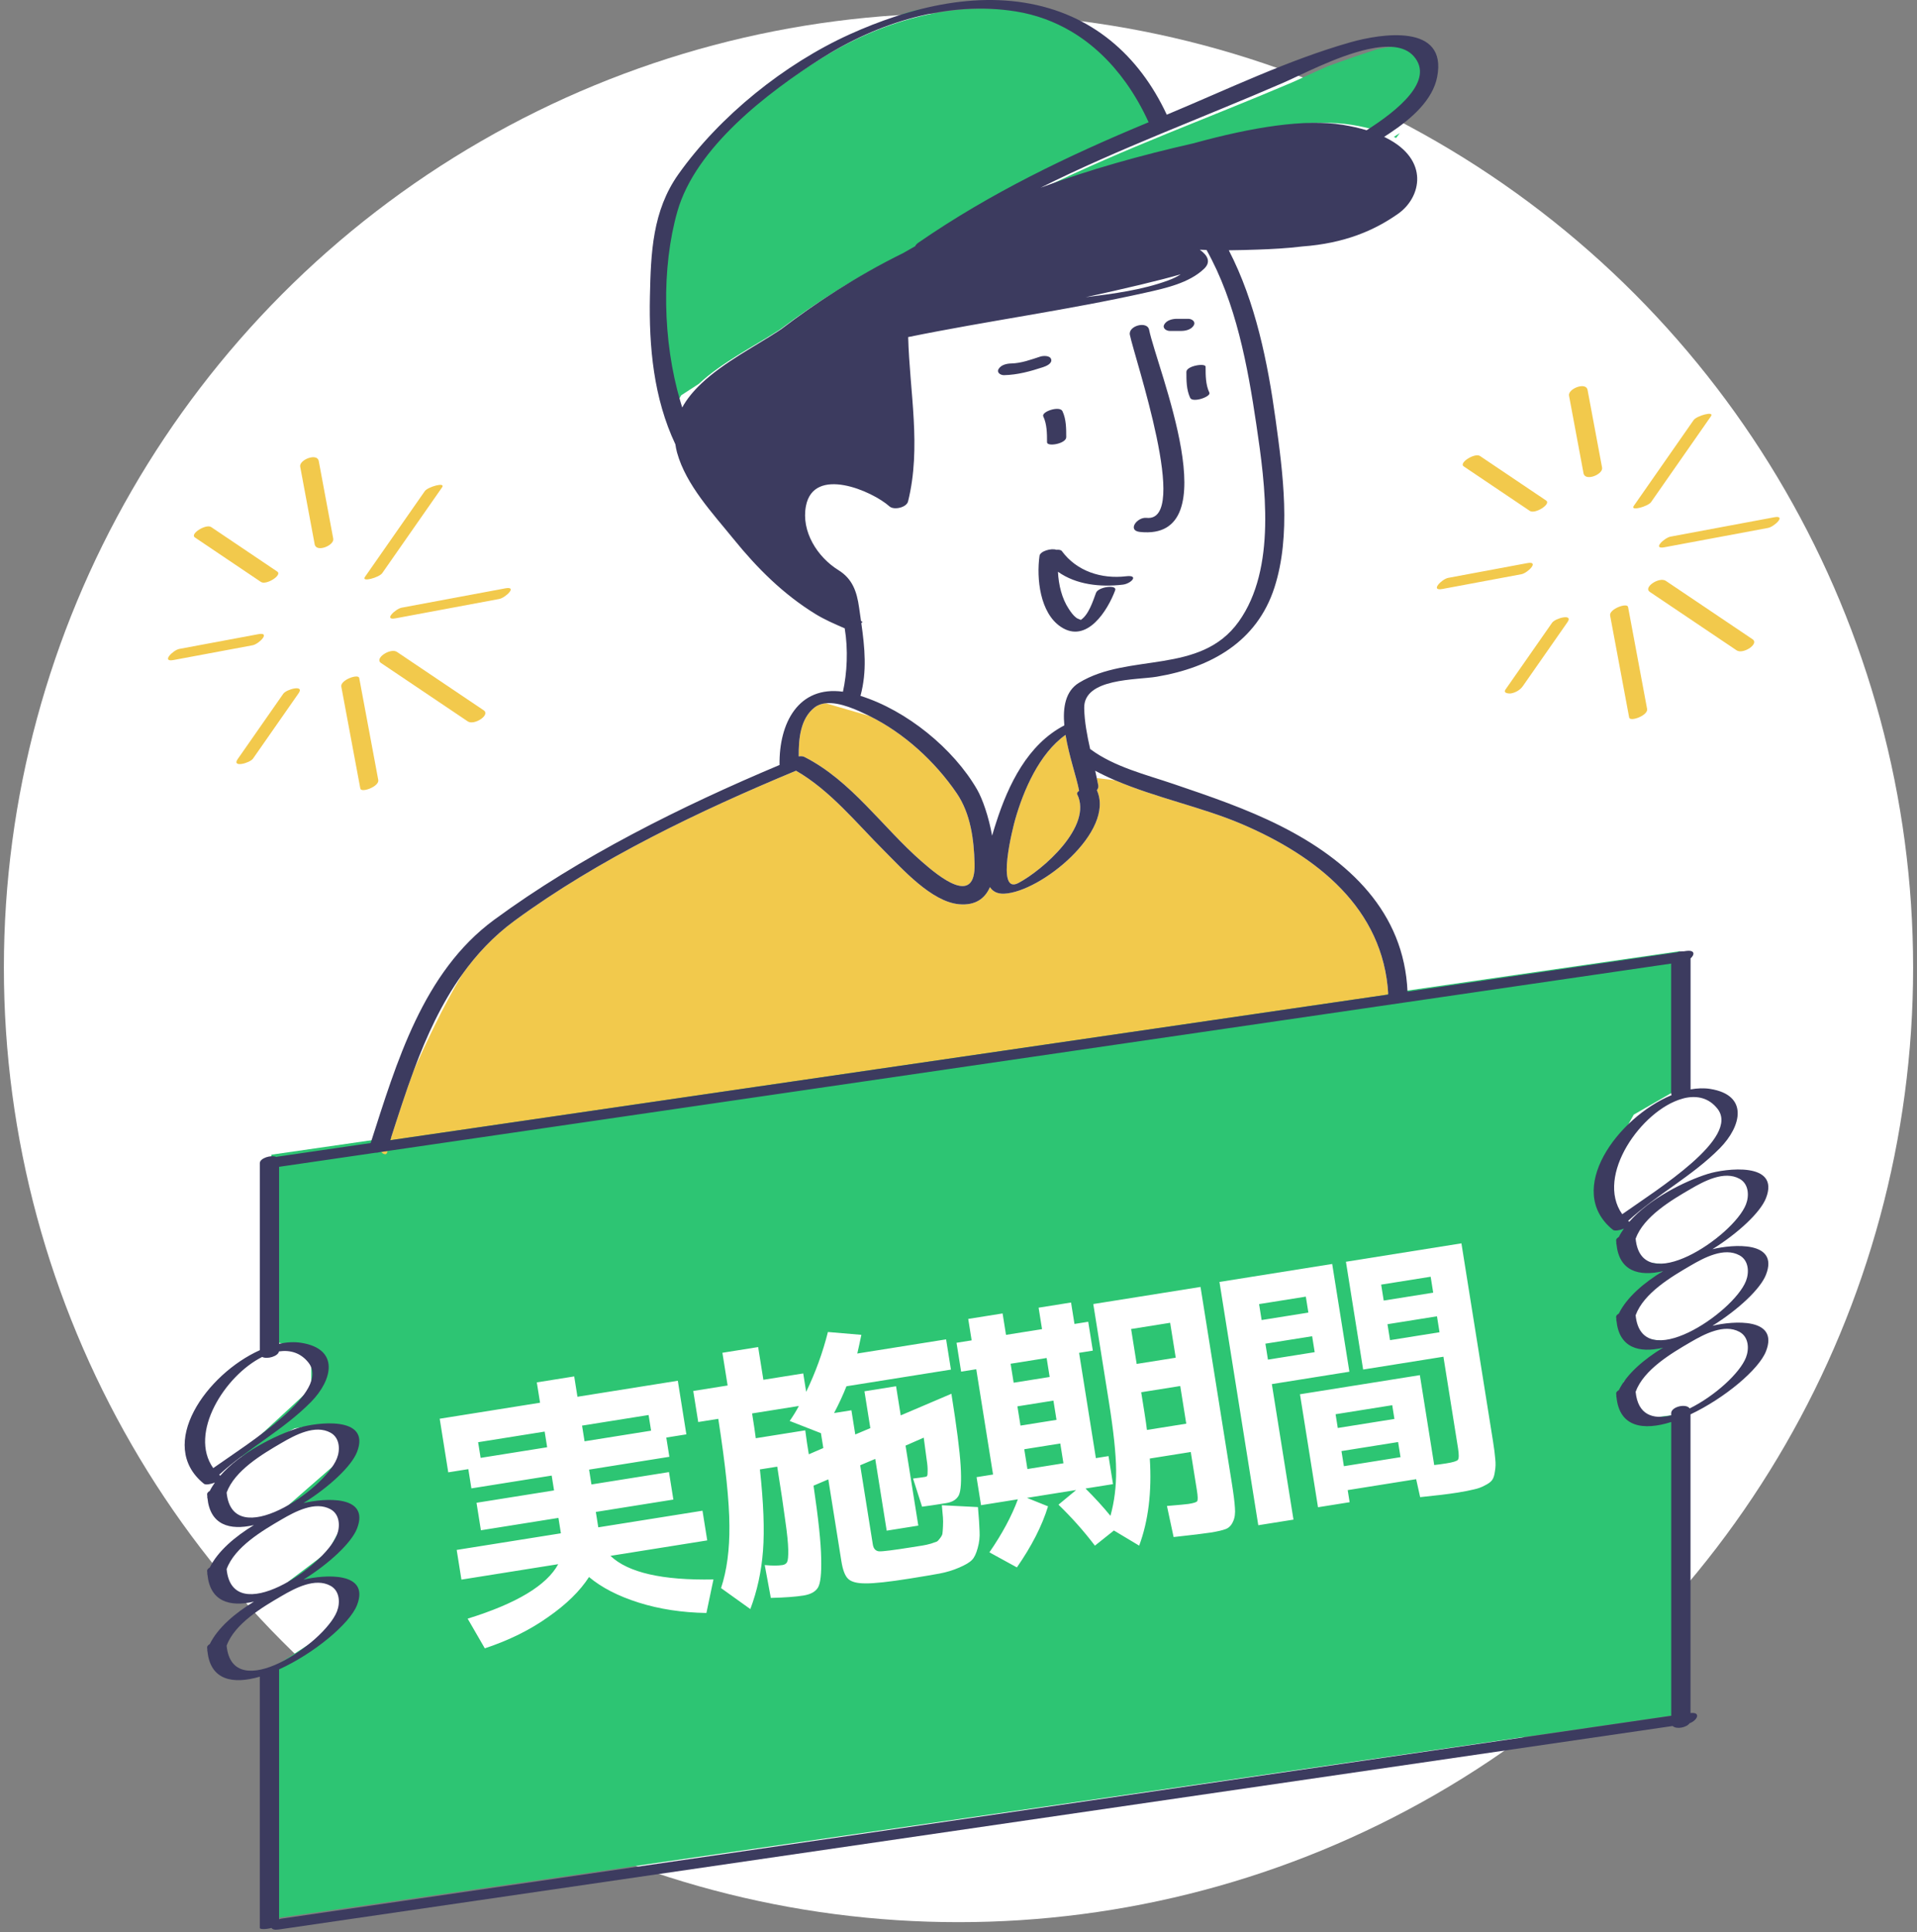
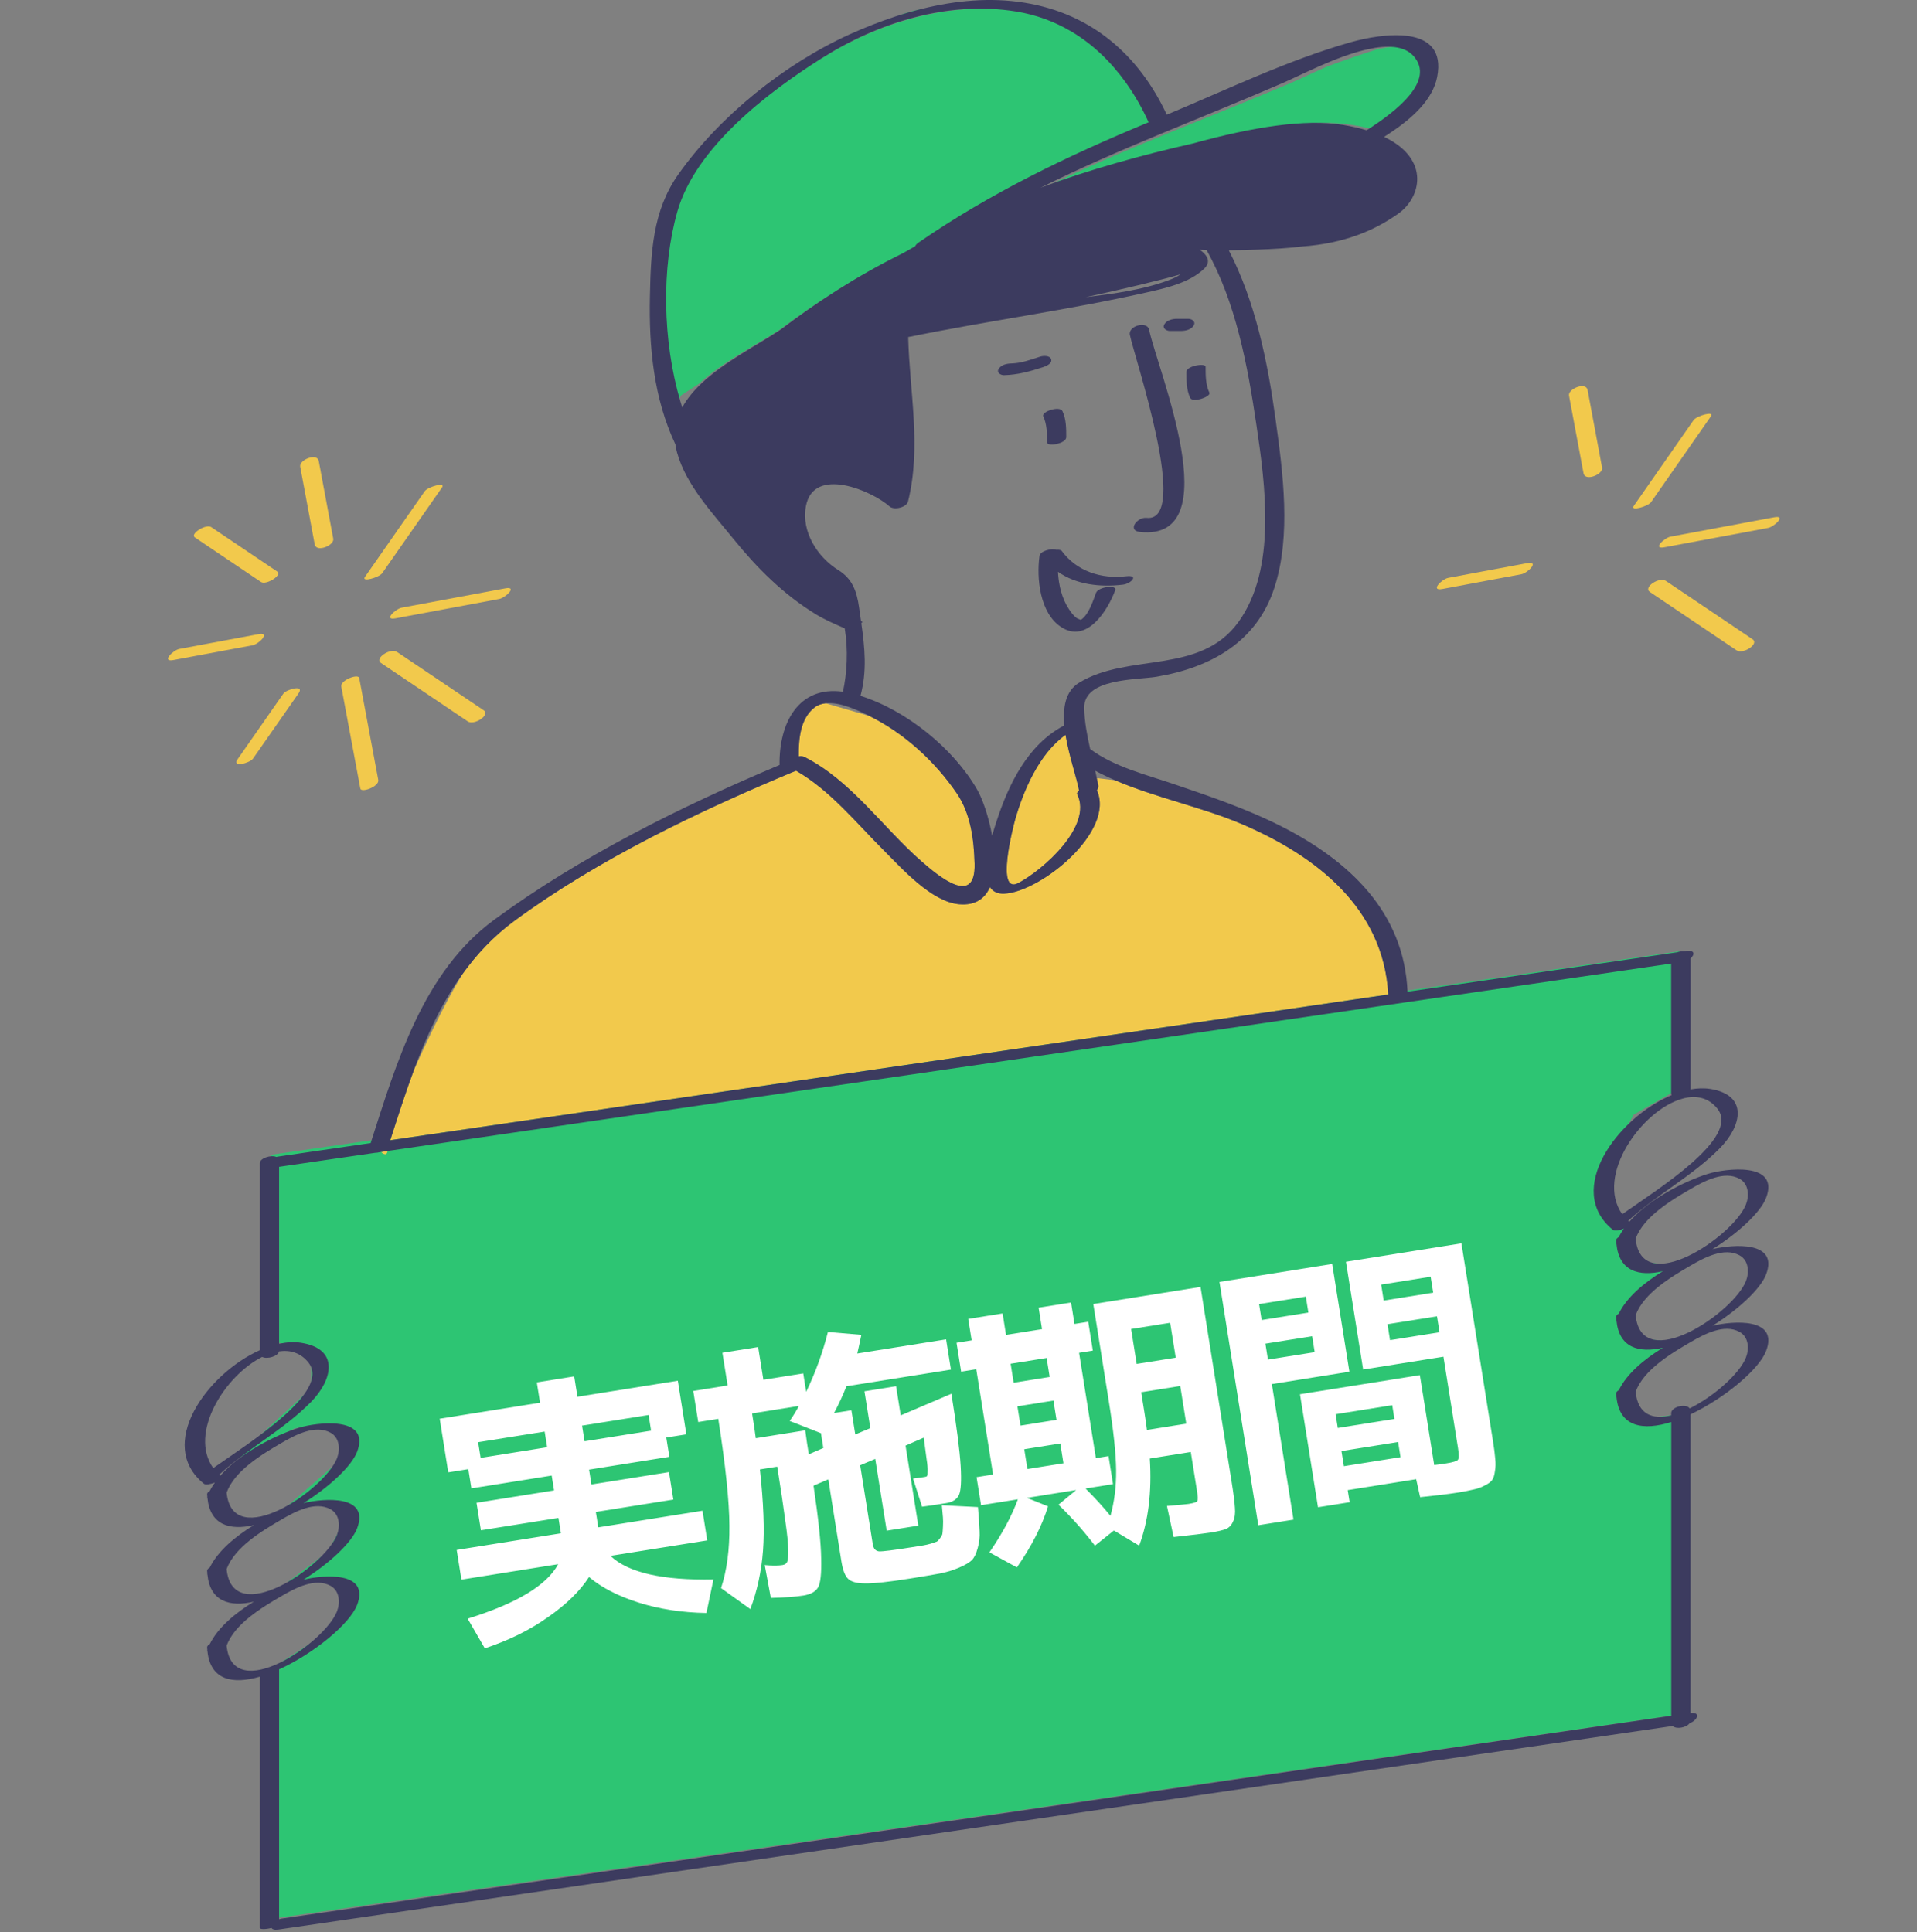
<svg xmlns="http://www.w3.org/2000/svg" width="247" height="249" viewBox="0 0 247 249" fill="none">
  <rect x="0" y="0" width="247" height="249" fill="#808080" stroke="none" />
-   <circle cx="123.5" cy="124.708" r="123" fill="white" />
  <path d="M34.972 172.886V148.805L216.482 122.573V140.204L210.503 143.644L206.659 150.525V154.825L209.649 157.405L209.222 159.985L210.93 162.566L215.201 162.996L209.649 167.726L208.794 170.306L210.93 172.456L215.201 172.886L209.222 178.047V180.197L212.211 182.777L215.628 182.347V221.049L34.972 247.281V215.029L40.951 211.159L44.794 206.429L43.086 203.418L37.107 203.848L42.232 199.978L44.794 195.248L41.378 193.528L36.68 194.388L43.086 188.797L44.794 184.927L40.951 183.637L37.961 184.067L29.847 188.367L40.097 178.907V173.746L34.972 172.886Z" fill="#2DC573" />
  <path d="M86.938 27.241C84.838 34.471 84.983 43.916 87.326 51.725L87.771 50.939C87.771 50.939 88.589 50.4 90.033 49.474C92.977 46.717 97.183 44.601 100.08 42.732C100.231 42.633 100.384 42.535 100.537 42.438C104.964 39.124 110.386 35.587 116.488 32.644C117.029 32.34 117.569 32.035 118.114 31.736C118.177 31.588 118.306 31.434 118.541 31.275C127.934 24.895 138.2 20.041 148.723 15.759C147.89 13.954 146.898 12.243 145.752 10.665C143.752 8.444 141.264 5.993 138.572 4.053C136.414 2.799 134.001 1.906 131.332 1.481C122.452 0.064 113.27 2.878 105.782 7.55C98.737 11.945 89.335 18.989 86.938 27.241Z" fill="#2DC573" />
  <path d="M177.478 6.339C179.987 5.796 182.239 5.855 183.482 7.247C186.254 10.351 181.41 14.216 177.301 16.785C176.379 16.511 175.346 16.277 174.191 16.091C169.237 15.292 162.332 16.375 154.599 18.472C147.896 19.961 141.035 21.823 134.551 24.192C144.875 19.128 155.718 15.21 166.406 10.653C167.49 10.191 169.195 9.356 171.132 8.52C173.456 7.675 175.643 6.917 177.478 6.339Z" fill="#2DC573" />
  <path d="M115.535 2.122C116.651 1.762 117.781 1.439 118.922 1.159C117.898 1.299 116.878 1.569 115.535 2.122Z" fill="#2DC573" />
-   <path d="M180.359 17.15L179.882 17.779C179.787 17.73 179.697 17.682 179.6 17.637C179.855 17.479 180.107 17.315 180.359 17.15Z" fill="#2DC573" />
  <path d="M78.655 200.501C80.912 202.659 85.337 203.673 91.927 203.542L91.019 207.865C87.862 207.811 84.957 207.366 82.305 206.53C79.653 205.694 77.515 204.594 75.893 203.23C74.728 205.039 72.969 206.76 70.614 208.395C68.287 210.05 65.57 211.392 62.465 212.42L60.256 208.595C66.557 206.645 70.446 204.305 71.924 201.575L59.453 203.564L58.843 199.738L72.27 197.596L71.953 195.612L61.963 197.206L61.397 193.663L71.388 192.069L71.083 190.156L60.738 191.807L60.342 189.327L57.756 189.74L56.654 182.831L69.585 180.768L69.166 178.147L73.985 177.378L74.403 180L87.334 177.936L88.436 184.845L85.85 185.257L86.245 187.737L75.901 189.388L76.206 191.301L86.196 189.707L86.761 193.249L76.771 194.843L77.088 196.827L90.514 194.685L91.125 198.511L78.655 200.501ZM83.57 182.352L74.996 183.719L75.319 185.739L83.892 184.371L83.57 182.352ZM61.927 187.875L70.5 186.507L70.178 184.488L61.605 185.856L61.927 187.875ZM106.082 186.607L105.777 184.694L101.748 183.12C102.22 182.44 102.614 181.796 102.929 181.188L96.906 182.149C97.136 183.59 97.294 184.655 97.38 185.343L103.756 184.326C103.813 184.68 103.886 185.213 103.975 185.926C104.085 186.611 104.164 187.107 104.213 187.414L106.082 186.607ZM98.358 177.812L103.495 176.993L103.873 179.366C105.074 176.874 106.008 174.303 106.675 171.654L110.984 172.02C110.793 172.946 110.618 173.749 110.46 174.428L121.903 172.603L122.525 176.5L109.063 178.647C108.65 179.706 108.119 180.857 107.47 182.099L109.702 181.742L110.199 184.86L112.139 184.042L111.382 179.295L115.456 178.645L116.055 182.4L122.586 179.614C123.264 183.865 123.661 186.963 123.778 188.906C123.894 190.849 123.816 192.109 123.545 192.685C123.27 193.237 122.719 193.58 121.892 193.711C120.641 193.911 119.611 194.063 118.805 194.168L117.644 190.538C118.215 190.472 118.725 190.402 119.173 190.331C119.315 190.308 119.406 190.269 119.445 190.215C119.505 190.132 119.53 189.91 119.521 189.549C119.535 189.183 119.493 188.693 119.395 188.079C119.321 187.461 119.196 186.525 119.02 185.269L116.677 186.297L118.322 196.606L114.248 197.256L112.772 188.01L110.832 188.828L112.46 199.031C112.547 199.574 112.812 199.871 113.256 199.921C113.696 199.948 115.133 199.767 117.565 199.379C118.227 199.273 118.687 199.2 118.947 199.158C119.23 199.113 119.569 199.035 119.963 198.924C120.353 198.789 120.605 198.7 120.72 198.658C120.83 198.591 120.975 198.435 121.154 198.189C121.332 197.942 121.424 197.758 121.429 197.636C121.453 197.487 121.477 197.18 121.5 196.717C121.523 196.253 121.522 195.866 121.496 195.555C121.471 195.244 121.423 194.719 121.354 193.979L126.006 194.218C126.126 195.579 126.195 196.621 126.214 197.345C126.256 198.065 126.177 198.78 125.975 199.49C125.777 200.224 125.532 200.736 125.239 201.024C124.95 201.337 124.397 201.667 123.581 202.016C122.788 202.36 121.945 202.616 121.051 202.783C120.181 202.946 118.907 203.161 117.231 203.428C114.538 203.858 112.634 204.065 111.517 204.049C110.428 204.054 109.682 203.858 109.28 203.462C108.881 203.089 108.592 202.336 108.411 201.203L106.726 190.645L104.822 191.458C105.449 195.693 105.777 198.813 105.807 200.819C105.856 202.797 105.717 204.054 105.391 204.591C105.065 205.127 104.441 205.469 103.52 205.616C102.505 205.778 101.104 205.88 99.319 205.923L98.534 201.689C99.493 201.778 100.256 201.777 100.823 201.687C101.106 201.642 101.304 201.513 101.415 201.302C101.527 201.09 101.576 200.562 101.562 199.716C101.548 198.871 101.421 197.619 101.181 195.962C100.964 194.302 100.619 191.983 100.144 189.007L97.912 189.363C98.382 193.672 98.515 197.163 98.311 199.835C98.108 202.507 97.564 205.016 96.678 207.361L92.905 204.657C93.656 202.382 94.014 199.697 93.981 196.602C93.967 193.48 93.49 188.894 92.549 182.844L89.963 183.257L89.324 179.254L93.752 178.547L93.08 174.331L97.685 173.597L98.358 177.812ZM147.04 179.418L147.453 182.004C147.619 183.044 147.727 183.801 147.779 184.277L152.845 183.469L152.071 178.616L147.04 179.418ZM146.458 175.769L151.489 174.967L150.771 170.467L145.74 171.27L146.458 175.769ZM131.973 186.763L132.38 189.314L137.021 188.573L136.614 186.022L131.973 186.763ZM131.091 181.236L131.487 183.716L136.128 182.976L135.732 180.496L131.091 181.236ZM130.605 178.189L135.246 177.449L134.856 175.005L130.215 175.745L130.605 178.189ZM153.151 193.81C153.812 193.705 154.181 193.585 154.256 193.452C154.352 193.292 154.339 192.834 154.219 192.078L153.427 187.118L148.149 187.96C148.422 192.252 147.965 195.994 146.779 199.186L143.525 197.235L141.076 199.188C139.665 197.33 138.101 195.57 136.382 193.906L138.66 192.017L132.319 193.029L135.036 194.121C134.272 196.617 132.934 199.24 131.024 201.991L127.481 200.049C129.133 197.654 130.356 195.376 131.15 193.215L126.403 193.973L125.826 190.359L127.952 190.02L125.787 176.452L123.838 176.762L123.245 173.043L125.193 172.732L124.753 169.968L129.181 169.262L129.622 172.025L134.263 171.285L133.822 168.521L138.002 167.854L138.443 170.618L140.214 170.335L140.808 174.055L139.037 174.338L141.201 187.906L142.831 187.646L143.407 191.26L139.865 191.825C141.044 192.993 142.115 194.166 143.078 195.345C143.586 193.52 143.83 191.556 143.809 189.452C143.785 187.324 143.477 184.407 142.885 180.699L140.867 168.051L154.684 165.847L158.714 191.106C158.944 192.547 159.078 193.615 159.116 194.312C159.178 195.004 159.101 195.586 158.886 196.056C158.674 196.55 158.363 196.878 157.953 197.04C157.543 197.203 156.889 197.355 155.992 197.499C155.236 197.619 153.644 197.813 151.216 198.079L150.359 194.074C151.961 193.94 152.891 193.852 153.151 193.81ZM172.844 186.999L173.155 188.948L180.453 187.783L180.142 185.835L172.844 186.999ZM172.369 184.023L179.667 182.859L179.385 181.088L172.087 182.252L172.369 184.023ZM163.043 173.159L163.371 175.214L169.394 174.253L169.066 172.199L163.043 173.159ZM162.557 170.113L168.58 169.152L168.252 167.097L162.23 168.058L162.557 170.113ZM185.15 169.632L178.773 170.65L179.101 172.705L185.478 171.687L185.15 169.632ZM184.664 166.586L184.336 164.531L177.959 165.548L178.287 167.603L184.664 166.586ZM166.661 195.833L162.126 196.556L157.124 165.203L171.649 162.886L173.865 176.773L163.874 178.367L166.661 195.833ZM187.723 192.363C186.613 192.54 185.033 192.732 182.983 192.938L182.468 190.622L173.647 192.03L173.896 193.589L169.821 194.239L167.498 179.678L182.945 177.214L184.793 188.798C185.269 188.747 185.79 188.675 186.357 188.585C187.208 188.449 187.704 188.298 187.847 188.129C187.986 187.938 187.991 187.44 187.863 186.637L185.981 174.84L175.636 176.491L173.42 162.603L188.3 160.229L192.364 185.701C192.518 186.67 192.617 187.441 192.66 188.015C192.723 188.562 192.71 189.085 192.62 189.584C192.557 190.103 192.437 190.485 192.258 190.732C192.079 190.978 191.765 191.21 191.315 191.427C190.893 191.664 190.412 191.837 189.873 191.948C189.361 192.078 188.644 192.216 187.723 192.363Z" fill="white" />
  <path d="M139.045 101.906C139.042 101.891 139.033 101.882 139.031 101.867C138.729 100.227 137.732 97.423 137.291 94.705C133.898 97.106 131.862 101.892 130.801 105.618C130.557 106.476 128.252 115.346 131.205 113.795C134.323 112.157 140.848 106.481 138.79 102.345C138.722 102.209 138.837 102.053 139.045 101.906ZM112.002 92.262L106.395 90.629C105.868 90.685 105.38 90.845 104.968 91.163C103.118 92.595 102.895 95.209 102.913 97.474C103.187 97.434 103.444 97.446 103.632 97.54C109.687 100.595 113.738 106.649 118.76 111.025C120.985 112.965 125.721 116.9 125.573 111.308C125.489 108.183 125.069 104.865 123.271 102.224C120.477 98.129 116.47 94.46 112.002 92.262ZM49.1 148.454C49.1 148.454 49.806 149.201 49.936 148.331C49.658 148.372 49.378 148.413 49.1 148.454ZM159.942 106.172C154.945 104.041 148.922 102.804 143.678 100.555L141.317 100.268C141.383 100.581 141.449 100.893 141.508 101.205C141.551 101.44 141.475 101.652 141.329 101.834C143.724 107.151 134.087 114.952 129.397 115.168C128.489 115.21 127.913 114.872 127.551 114.325C126.908 115.794 125.682 116.714 123.582 116.53C120.023 116.218 116.244 111.956 113.894 109.608C110.357 106.078 106.958 101.841 102.564 99.321C90.174 104.475 77.129 110.699 66.282 118.669C63.577 120.656 61.389 123.008 59.544 125.589C57.034 129.78 54.847 134.522 53.365 137.8C52.243 140.814 51.262 143.897 50.281 146.941C93.146 140.682 136.009 134.422 178.874 128.164C178.254 117.04 169.636 110.307 159.942 106.172Z" fill="#F2C94C" />
  <path d="M148.058 42.489C149.065 47.43 158.449 69.775 146.88 68.552C145.206 68.376 146.507 66.607 147.732 66.737C153.414 67.337 146.202 46.191 145.581 43.154C145.343 41.971 147.821 41.328 148.058 42.489ZM152.863 47.927C152.864 49.051 152.865 50.229 153.348 51.268C153.666 51.952 156.065 51.122 155.823 50.605C155.339 49.566 155.338 48.388 155.338 47.263C155.338 46.749 152.863 47.14 152.863 47.927ZM134.423 53.656C134.906 54.694 134.907 55.872 134.907 56.997C134.908 57.608 137.382 57.187 137.382 56.333C137.381 55.21 137.381 54.031 136.897 52.992C136.548 52.241 134.142 53.053 134.423 53.656ZM135.441 46.308C135.299 45.781 134.401 45.835 134.022 45.96C132.822 46.352 131.58 46.811 130.303 46.84C129.729 46.853 129.005 47.004 128.676 47.536C128.373 48.025 128.93 48.357 129.37 48.347C131.115 48.308 132.736 47.858 134.387 47.319C134.767 47.196 135.59 46.865 135.441 46.308ZM150.728 42.648C151.212 42.648 151.699 42.648 152.184 42.648C152.762 42.648 153.489 42.48 153.808 41.939C154.104 41.438 153.559 41.085 153.105 41.085C152.62 41.085 152.133 41.085 151.649 41.085C151.07 41.085 150.343 41.253 150.024 41.794C149.728 42.294 150.272 42.648 150.728 42.648ZM145.089 74.264C141.934 74.638 138.738 73.629 136.819 71.018C136.707 70.864 136.431 70.823 136.106 70.852C135.463 70.616 134.024 71.024 133.939 71.627C133.533 74.537 133.988 79.002 136.703 80.793C140.06 83.006 142.743 78.616 143.687 76.071C143.973 75.299 141.51 75.61 141.217 76.401C140.843 77.406 140.274 79.26 139.231 79.904C139.264 79.826 138.934 79.808 138.66 79.598C138.273 79.298 137.979 78.883 137.714 78.478C136.819 77.127 136.399 75.386 136.314 73.684C138.664 75.352 141.773 75.688 144.671 75.344C145.75 75.216 146.823 74.058 145.089 74.264ZM220.642 170.855C223.316 170.21 229.249 169.762 227.544 174.137C226.626 176.492 222.201 180.194 217.817 182.269C217.817 207.342 217.817 195.685 217.817 220.759C219.225 220.606 218.681 221.73 217.7 222.073C217.302 222.639 215.995 222.892 215.511 222.43C155.648 231.169 95.784 239.913 35.921 248.653C35.359 248.735 35.078 248.633 34.989 248.45C34.294 248.642 33.476 248.664 33.476 248.447C33.476 225.412 33.476 239.106 33.476 216.073C30.008 217.088 27.1 216.544 26.729 212.777C26.703 212.746 26.687 212.712 26.703 212.668C26.706 212.656 26.713 212.647 26.716 212.636C26.707 212.521 26.69 212.42 26.685 212.3C26.679 212.139 26.819 211.992 27.032 211.869C28.064 209.762 30.299 207.875 32.714 206.405C29.59 207.123 27.073 206.394 26.729 202.908C26.703 202.878 26.687 202.843 26.703 202.799C26.706 202.788 26.713 202.779 26.716 202.767C26.707 202.653 26.69 202.552 26.685 202.432C26.679 202.27 26.818 202.124 27.032 202.001C28.063 199.895 30.298 198.007 32.714 196.538C29.59 197.256 27.073 196.528 26.729 193.04C26.703 193.011 26.687 192.976 26.703 192.933C26.706 192.921 26.713 192.912 26.716 192.9C26.707 192.787 26.69 192.684 26.685 192.564C26.679 192.402 26.819 192.256 27.032 192.133C27.213 191.764 27.442 191.405 27.689 191.052C27.138 191.267 26.508 191.402 26.268 191.207C20.074 186.186 26.646 177.054 33.476 173.999C33.476 165.965 33.476 157.93 33.476 149.895C33.476 149.251 34.92 148.797 35.603 149.094C35.658 149.079 35.716 149.066 35.773 149.057C39.768 148.472 43.763 147.891 47.757 147.306C51.096 136.935 54.479 125.288 63.672 118.532C74.715 110.416 87.794 103.904 100.443 98.584C100.355 93.176 102.881 88.352 108.611 89.139C109.14 86.732 109.302 83.734 108.837 80.964C108.816 80.958 108.79 80.954 108.772 80.946C107.521 80.401 106.259 79.858 105.09 79.142C100.94 76.597 97.549 73.213 94.501 69.447C91.835 66.156 88.397 62.512 87.238 58.33C87.138 57.965 87.071 57.609 87.021 57.259C84.216 51.316 83.6 44.689 83.74 38.169C83.861 32.592 84.058 27.179 87.415 22.448C92.746 14.934 101.078 8.234 109.485 4.423C111.382 3.564 113.36 2.781 115.386 2.118C116.481 1.758 117.592 1.434 118.714 1.154C123.085 0.064 127.611 -0.364 132.029 0.353C140.644 1.75 146.761 7.11 150.335 14.779C158.073 11.555 165.964 7.732 174.013 5.446C177.93 4.333 186.514 2.973 185.175 9.91C184.609 12.844 181.979 15.223 179.089 17.147C178.841 17.312 178.593 17.476 178.343 17.634C178.439 17.68 178.527 17.727 178.62 17.776C184.226 20.61 183.122 25.445 180.149 27.543C177.083 29.704 173.243 31.361 167.798 31.761C165.853 31.999 163.903 32.102 162.088 32.164C160.874 32.205 159.611 32.244 158.327 32.254C161.774 38.911 163.35 46.733 164.357 54.069C165.3 60.944 166.39 68.978 164.203 75.731C161.94 82.727 155.998 86.033 149.041 87.209C146.465 87.645 139.623 87.367 139.696 91.248C139.73 93.006 140.069 94.775 140.466 96.535C140.484 96.545 140.504 96.553 140.52 96.563C143.567 98.832 147.671 99.829 151.215 101.035C155.888 102.622 160.602 104.222 165.017 106.451C173.781 110.875 180.916 117.517 181.354 127.796C192.934 126.105 204.513 124.414 216.093 122.724C216.36 122.622 216.661 122.578 216.938 122.599C217.033 122.584 217.131 122.571 217.227 122.556C218.419 122.383 218.367 123.037 217.825 123.51C217.825 129.137 217.825 134.763 217.825 140.39C218.699 140.235 219.551 140.201 220.348 140.327C225.349 141.119 224.387 145.138 221.606 147.962C218.041 151.579 213.489 153.923 209.783 157.328C209.828 157.371 209.873 157.414 209.921 157.455C212.482 154.521 217.021 152.226 220.053 151.277C222.287 150.579 229.389 149.666 227.544 154.399C226.825 156.244 223.957 158.915 220.643 160.983C223.317 160.338 229.249 159.891 227.544 164.266C226.825 166.115 223.958 168.786 220.642 170.855ZM210.746 159.627C211.495 167.34 223.356 159.335 224.964 155.207C225.392 154.11 225.335 152.569 224.137 151.911C222.156 150.82 219.57 152.21 217.819 153.231C215.367 154.658 211.791 156.768 210.746 159.627ZM217.039 141.514C216.944 141.549 216.844 141.575 216.742 141.597C211.538 143.048 205.505 151.525 209.02 156.474C213.577 153.255 224.248 146.635 221.29 142.882C220.194 141.487 218.667 141.144 217.039 141.514ZM131.205 113.797C134.323 112.158 140.848 106.482 138.789 102.347C138.722 102.211 138.837 102.053 139.045 101.906C139.042 101.891 139.033 101.882 139.031 101.867C138.729 100.227 137.732 97.423 137.291 94.705C133.898 97.106 131.862 101.892 130.801 105.618C130.557 106.476 128.252 115.346 131.205 113.797ZM155.458 32.213C155.168 32.202 154.877 32.197 154.588 32.181C155.591 32.904 156.07 33.744 155.148 34.63C153.22 36.483 150.127 37.151 147.609 37.715C137.51 39.976 127.179 41.362 117.015 43.439C117.203 50.527 118.737 57.621 116.999 64.623C116.804 65.409 115.178 65.769 114.612 65.263C112.363 63.252 104.855 60.016 103.846 65.195C103.207 68.474 105.309 71.788 108.026 73.471C109.827 74.587 110.398 76.212 110.691 78.291C110.774 78.879 110.859 79.461 110.942 80.038C110.996 80.062 111.05 80.091 111.106 80.115C111.158 80.137 111.1 80.207 110.977 80.298C111.425 83.466 111.731 86.499 110.87 89.677C116.822 91.544 122.858 96.475 125.901 101.752C126.588 102.942 127.395 105.247 127.83 107.692C128.033 106.977 128.231 106.376 128.348 106.008C129.925 101.105 132.416 95.932 137.135 93.481C136.924 91.17 137.273 89.068 139.013 87.998C145.401 84.073 154.648 87.032 159.602 80.113C164.503 73.266 163.035 62.509 161.88 54.734C160.756 47.151 159.255 38.978 155.458 32.213ZM139.9 38.3C143.475 37.855 147.167 37.367 150.489 36.149C151.215 35.882 151.748 35.616 152.123 35.348C149.544 36.113 144.962 37.186 139.9 38.3ZM170.021 8.519C168.117 9.355 166.441 10.191 165.376 10.653C154.873 15.21 144.217 19.127 134.072 24.191C140.444 21.823 147.186 19.961 153.773 18.47C161.372 16.373 168.158 15.291 173.027 16.089C174.162 16.276 175.177 16.51 176.083 16.784C180.12 14.217 184.88 10.353 182.156 7.248C180.935 5.856 178.721 5.797 176.256 6.34C174.213 6.788 171.994 7.652 170.021 8.519ZM105.799 7.55C98.877 11.945 89.637 18.989 87.281 27.241C85.218 34.471 85.359 43.916 87.662 51.725C87.74 51.99 87.819 52.252 87.902 52.513C88.498 51.414 89.34 50.406 90.321 49.471C93.214 46.714 97.347 44.6 100.194 42.728C100.344 42.63 100.493 42.533 100.643 42.434C104.994 39.121 110.321 35.583 116.319 32.641C116.85 32.338 117.381 32.031 117.917 31.733C117.978 31.585 118.107 31.43 118.336 31.271C127.566 24.892 137.655 20.037 147.996 15.755C147.178 13.95 146.202 12.24 145.077 10.662C143.164 7.984 140.814 5.7 138.021 4.05C135.9 2.796 133.529 1.902 130.906 1.477C122.181 0.064 113.159 2.878 105.799 7.55ZM106.394 90.629C105.867 90.685 105.379 90.845 104.967 91.163C103.117 92.595 102.894 95.209 102.912 97.474C103.186 97.434 103.444 97.446 103.631 97.54C109.686 100.595 113.736 106.649 118.759 111.025C120.984 112.965 125.72 116.9 125.573 111.308C125.488 108.183 125.069 104.865 123.271 102.224C120.478 98.129 116.471 94.459 112.005 92.261C111.974 92.246 111.944 92.228 111.914 92.212C110.566 91.559 108.231 90.432 106.394 90.629ZM53.366 137.8C52.245 140.813 51.264 143.897 50.283 146.94C93.147 140.681 136.01 134.421 178.876 128.163C178.254 117.04 169.637 110.306 159.942 106.171C154.945 104.041 148.922 102.804 143.678 100.555C142.798 100.178 141.94 99.769 141.112 99.325C141.184 99.64 141.252 99.955 141.317 100.268C141.383 100.581 141.449 100.893 141.508 101.205C141.551 101.44 141.475 101.652 141.329 101.834C143.724 107.151 134.087 114.952 129.397 115.168C128.489 115.21 127.913 114.872 127.551 114.324C126.908 115.794 125.682 116.714 123.582 116.53C120.023 116.218 116.244 111.956 113.894 109.608C110.357 106.077 106.958 101.841 102.564 99.321C90.174 104.475 77.129 110.699 66.282 118.669C63.577 120.656 61.389 123.008 59.544 125.589C56.904 129.286 54.982 133.465 53.366 137.8ZM27.474 189.193C32.032 185.975 42.703 179.354 39.745 175.6C38.749 174.337 37.4 173.944 35.945 174.156C35.848 174.781 34.419 175.2 33.782 174.869C28.985 177.263 24.274 184.69 27.474 189.193ZM43.418 187.928C43.846 186.83 43.788 185.29 42.59 184.632C40.609 183.541 38.024 184.931 36.272 185.951C33.821 187.38 30.244 189.49 29.2 192.347C29.949 200.06 41.809 192.055 43.418 187.928ZM43.418 197.795C43.846 196.696 43.788 195.157 42.59 194.498C40.609 193.408 38.024 194.797 36.272 195.818C33.821 197.246 30.242 199.356 29.2 202.213C29.948 209.926 41.807 201.922 43.418 197.795ZM43.418 207.659C43.846 206.561 43.789 205.021 42.59 204.363C40.609 203.272 38.024 204.662 36.272 205.683C33.821 207.111 30.244 209.222 29.2 212.078C29.95 219.792 41.809 211.787 43.418 207.659ZM217.818 172.963C215.367 174.39 211.79 176.502 210.746 179.359C211.034 182.33 212.964 182.971 215.328 182.4C215.328 182.306 215.328 182.21 215.328 182.116C215.328 181.289 217.238 180.824 217.712 181.502C220.915 179.921 224.172 176.965 224.963 174.94C225.391 173.841 225.334 172.302 224.137 171.643C222.156 170.551 219.571 171.942 217.818 172.963ZM214.261 173.686C211.137 174.403 208.62 173.675 208.276 170.186C208.25 170.157 208.235 170.122 208.25 170.079C208.253 170.067 208.259 170.058 208.264 170.046C208.254 169.932 208.238 169.831 208.233 169.712C208.226 169.55 208.365 169.405 208.579 169.281C209.61 167.173 211.844 165.287 214.26 163.817C211.136 164.535 208.619 163.807 208.276 160.319C208.25 160.289 208.235 160.254 208.25 160.211C208.253 160.2 208.259 160.191 208.264 160.179C208.254 160.065 208.238 159.963 208.233 159.845C208.226 159.682 208.365 159.537 208.579 159.413C208.759 159.044 208.988 158.684 209.236 158.33C208.686 158.546 208.056 158.681 207.815 158.486C201.514 153.379 208.427 144.017 215.379 141.128C215.346 141.041 215.322 140.95 215.322 140.84C215.322 135.286 215.322 129.732 215.322 124.176C160.194 132.228 105.065 140.277 49.936 148.327C49.658 148.368 49.378 148.409 49.1 148.45C49.056 148.457 49.011 148.464 48.969 148.469C48.745 148.53 48.517 148.563 48.307 148.565C44.191 149.167 40.075 149.766 35.959 150.368C35.959 157.969 35.959 165.571 35.959 173.172C36.948 172.963 37.91 172.905 38.805 173.047C43.807 173.839 42.843 177.859 40.061 180.681C36.498 184.299 31.944 186.643 28.24 190.048C28.285 190.092 28.33 190.135 28.378 190.175C30.939 187.241 35.478 184.946 38.509 183.998C40.744 183.3 47.845 182.386 46 187.119C45.281 188.963 42.413 191.635 39.098 193.704C41.772 193.059 47.706 192.611 46 196.986C45.281 198.829 42.414 201.501 39.099 203.57C41.775 202.925 47.705 202.479 46 206.853C45.059 209.267 40.433 213.099 35.946 215.138C35.95 215.149 35.959 215.156 35.959 215.167C35.959 238.133 35.959 224.369 35.959 247.335C36.056 247.303 36.156 247.275 36.261 247.258C95.952 238.543 155.642 229.827 215.333 221.111C215.333 196.25 215.333 208.116 215.333 183.254C211.732 184.391 208.662 183.928 208.281 180.049C208.254 180.019 208.24 179.984 208.254 179.942C208.258 179.93 208.264 179.92 208.269 179.909C208.258 179.796 208.242 179.694 208.237 179.574C208.231 179.413 208.37 179.268 208.584 179.144C209.61 177.043 211.844 175.155 214.261 173.686ZM224.138 161.778C222.157 160.686 219.571 162.077 217.82 163.097C215.369 164.525 211.791 166.636 210.747 169.493C211.497 177.207 223.357 169.201 224.966 165.074C225.393 163.975 225.334 162.436 224.138 161.778Z" fill="#3C3B5F" />
  <path d="M41.069 59.41L42.938 69.42C43.101 70.293 40.752 71.243 40.547 70.149L38.679 60.14C38.516 59.266 40.865 58.318 41.069 59.41Z" fill="#F2C94C" />
  <path d="M46.428 101.621L43.975 88.483C43.818 87.645 46.175 86.778 46.286 87.378L48.739 100.517C48.895 101.353 46.54 102.22 46.428 101.621Z" fill="#F2C94C" />
  <path d="M23.112 83.626L33.29 81.726C34.928 81.42 33.363 83.003 32.54 83.157L22.363 85.057C20.726 85.363 22.29 83.779 23.112 83.626Z" fill="#F2C94C" />
  <path d="M64.33 77.188L50.972 79.682C49.338 79.987 50.972 78.459 51.75 78.313L65.107 75.819C66.742 75.514 65.109 77.043 64.33 77.188Z" fill="#F2C94C" />
  <path d="M35.726 73.659C36.41 74.118 34.292 75.444 33.627 74.998L33.455 74.882C30.673 73.009 27.893 71.136 25.11 69.261C24.427 68.803 26.546 67.477 27.209 67.923C30.047 69.835 32.887 71.747 35.726 73.659Z" fill="#F2C94C" />
  <path d="M62.324 91.537C63.22 92.141 61.09 93.519 60.269 92.966L60.117 92.863C56.442 90.388 52.765 87.913 49.09 85.439C48.194 84.835 50.323 83.457 51.145 84.01C54.872 86.518 58.598 89.028 62.324 91.537Z" fill="#F2C94C" />
  <path d="M30.624 97.827C32.582 95.019 34.54 92.212 36.498 89.405C36.908 88.815 39.275 88.19 38.474 89.339C36.517 92.146 34.558 94.952 32.601 97.76C32.189 98.35 29.823 98.973 30.624 97.827Z" fill="#F2C94C" />
  <path d="M56.957 62.811C54.386 66.496 51.816 70.181 49.247 73.865C48.856 74.422 46.509 75.084 47.023 74.346C49.594 70.662 52.164 66.976 54.733 63.292C55.122 62.736 57.471 62.074 56.957 62.811Z" fill="#F2C94C" />
  <path d="M204.555 50.254L206.424 60.264C206.587 61.137 204.237 62.087 204.033 60.992L202.164 50.984C202.001 50.11 204.351 49.162 204.555 50.254Z" fill="#F2C94C" />
-   <path d="M209.913 92.465L207.46 79.326C207.304 78.489 209.66 77.622 209.772 78.222L212.225 91.36C212.381 92.197 210.025 93.064 209.913 92.465Z" fill="#F2C94C" />
  <path d="M196.026 74.001L185.85 75.901C184.212 76.206 185.777 74.623 186.6 74.469L196.775 72.57C198.414 72.264 196.849 73.847 196.026 74.001Z" fill="#F2C94C" />
  <path d="M215.239 69.156L228.597 66.662C230.229 66.358 228.596 67.886 227.818 68.031L214.461 70.525C212.826 70.83 214.459 69.302 215.239 69.156Z" fill="#F2C94C" />
-   <path d="M199.214 64.502C199.898 64.961 197.779 66.287 197.115 65.841C194.277 63.929 191.437 62.018 188.599 60.106C187.915 59.645 190.034 58.32 190.696 58.766C193.534 60.679 196.375 62.59 199.214 64.502Z" fill="#F2C94C" />
  <path d="M225.812 82.38C226.708 82.984 224.577 84.362 223.756 83.809C220.03 81.299 216.303 78.79 212.577 76.282C211.682 75.678 213.811 74.3 214.633 74.853C218.36 77.361 222.085 79.871 225.812 82.38Z" fill="#F2C94C" />
-   <path d="M193.978 88.859C195.98 85.987 197.983 83.119 199.985 80.249C200.397 79.659 202.762 79.034 201.962 80.182L201.904 80.265C200.008 82.981 198.113 85.697 196.219 88.414C195.873 88.91 195.318 89.234 194.724 89.353C194.457 89.404 193.629 89.36 193.978 88.859Z" fill="#F2C94C" />
  <path d="M220.444 53.654C217.873 57.338 215.304 61.023 212.734 64.708C212.344 65.265 209.997 65.928 210.511 65.189C213.037 61.569 215.561 57.948 218.085 54.328L218.22 54.135C218.61 53.578 220.959 52.916 220.444 53.654Z" fill="#F2C94C" />
</svg>